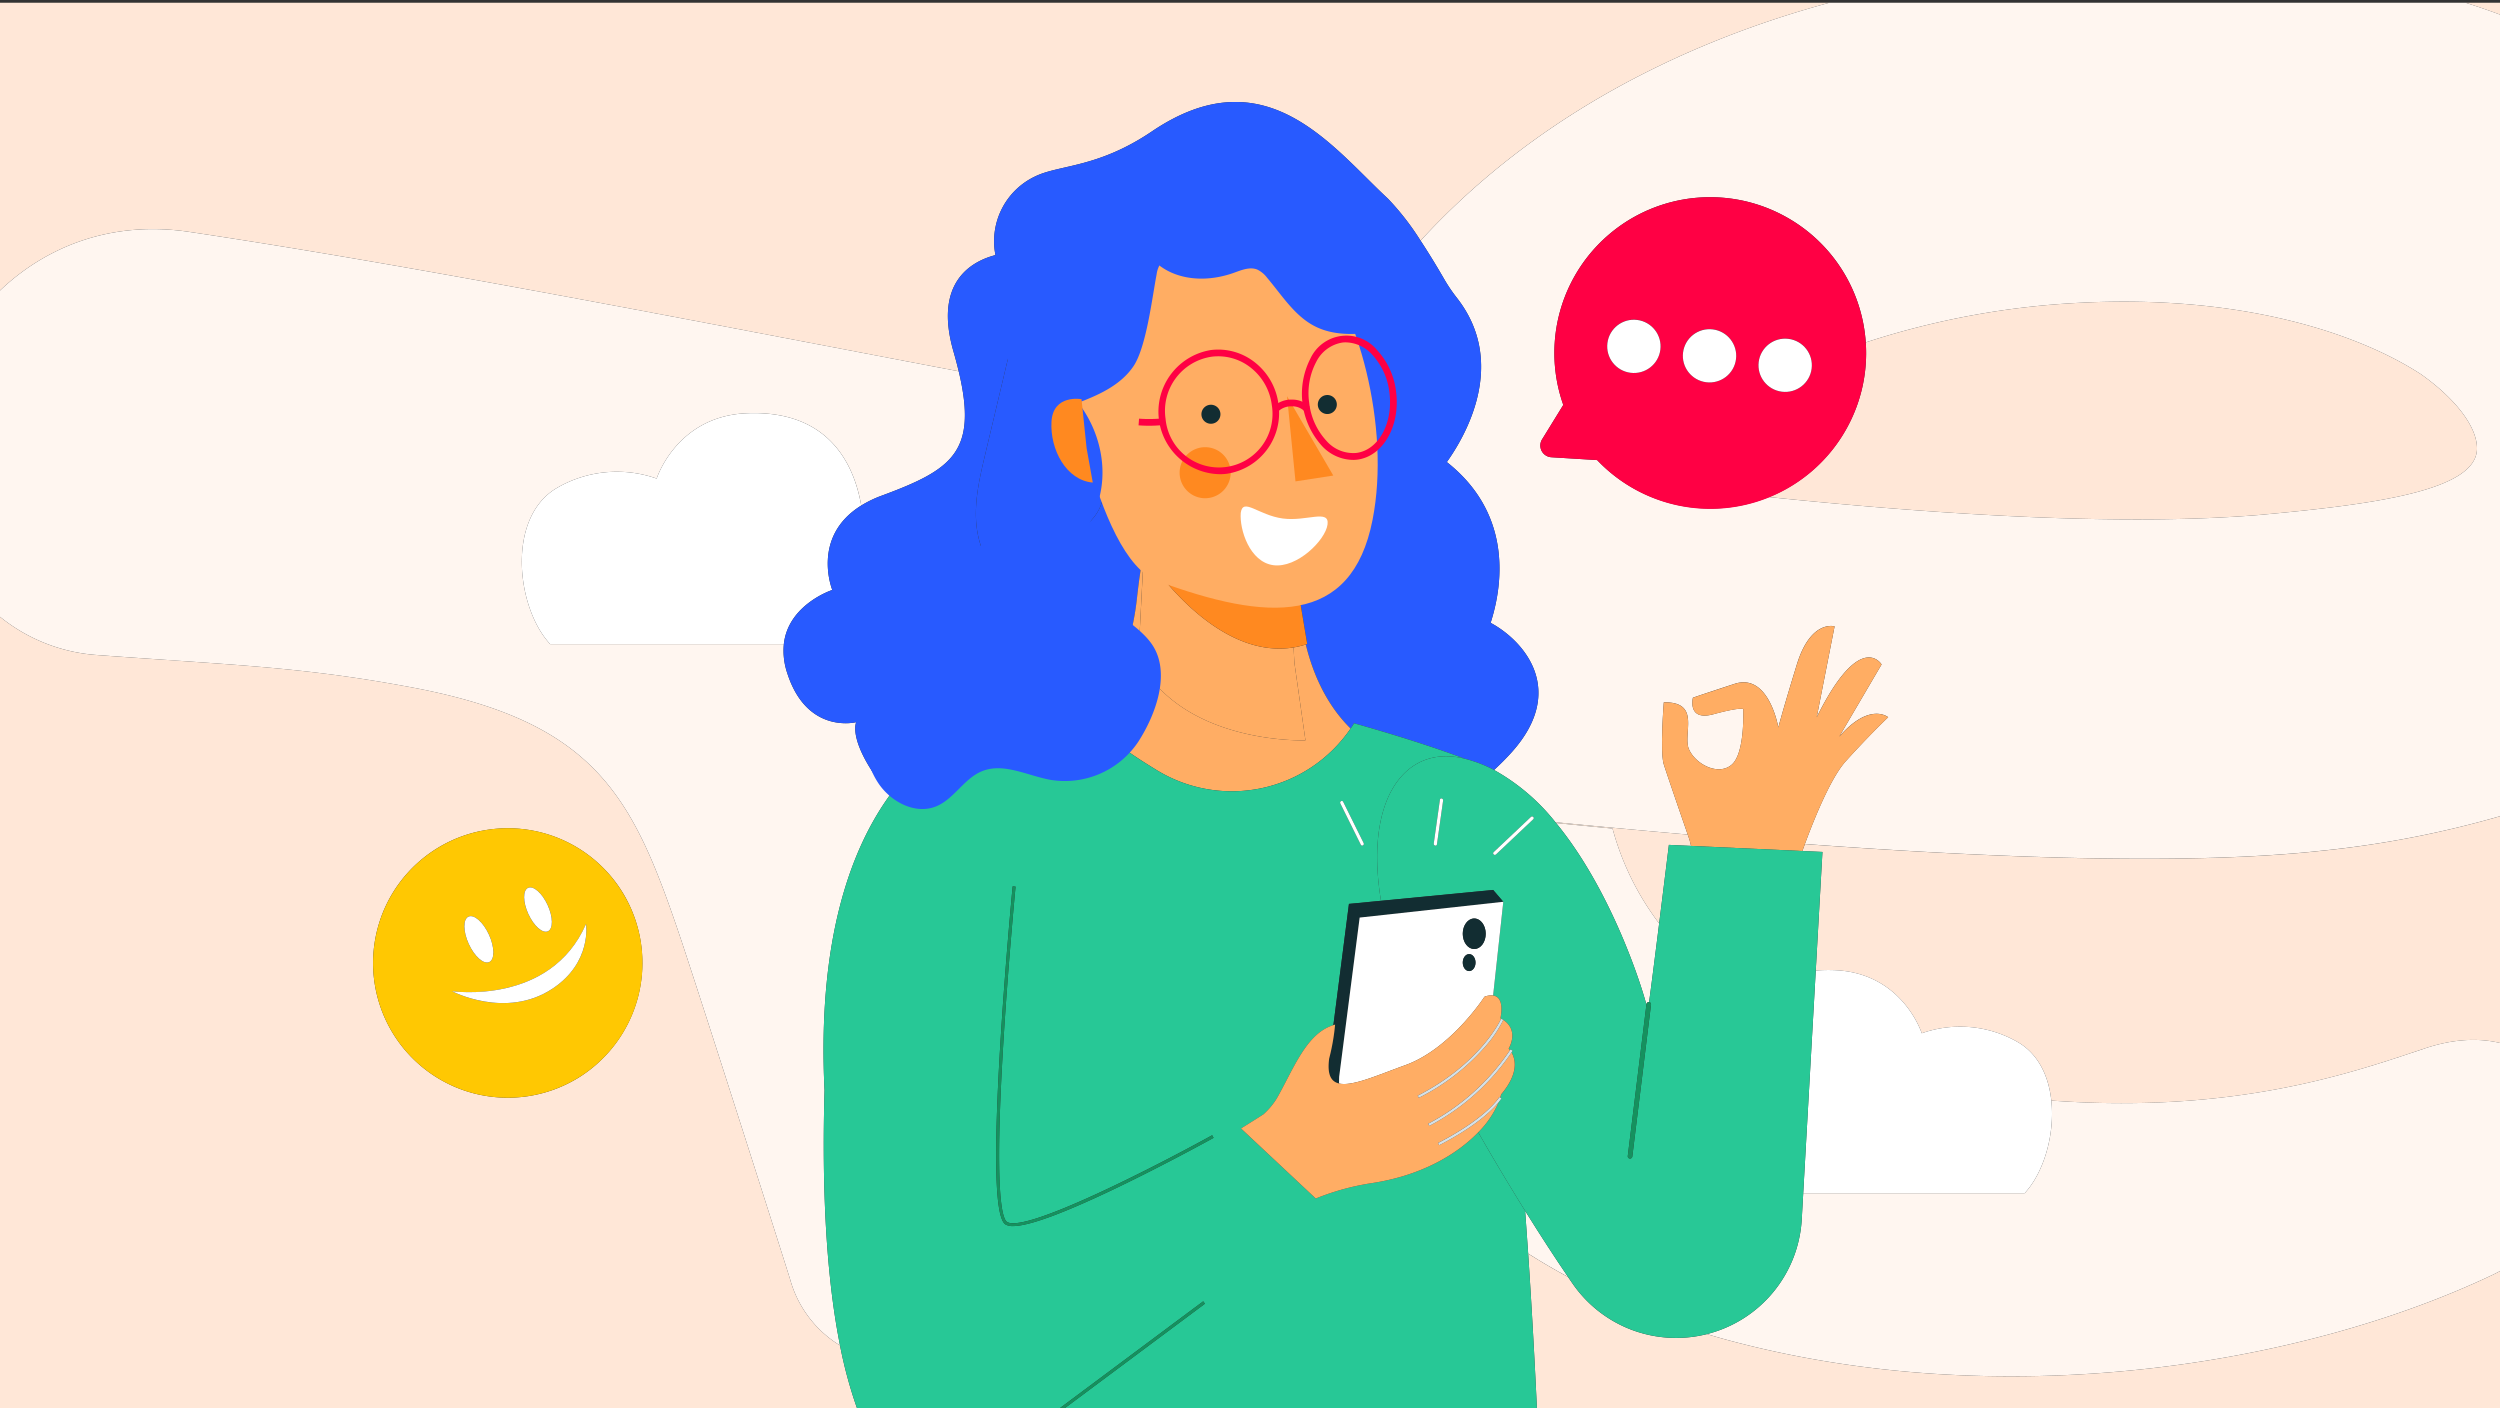
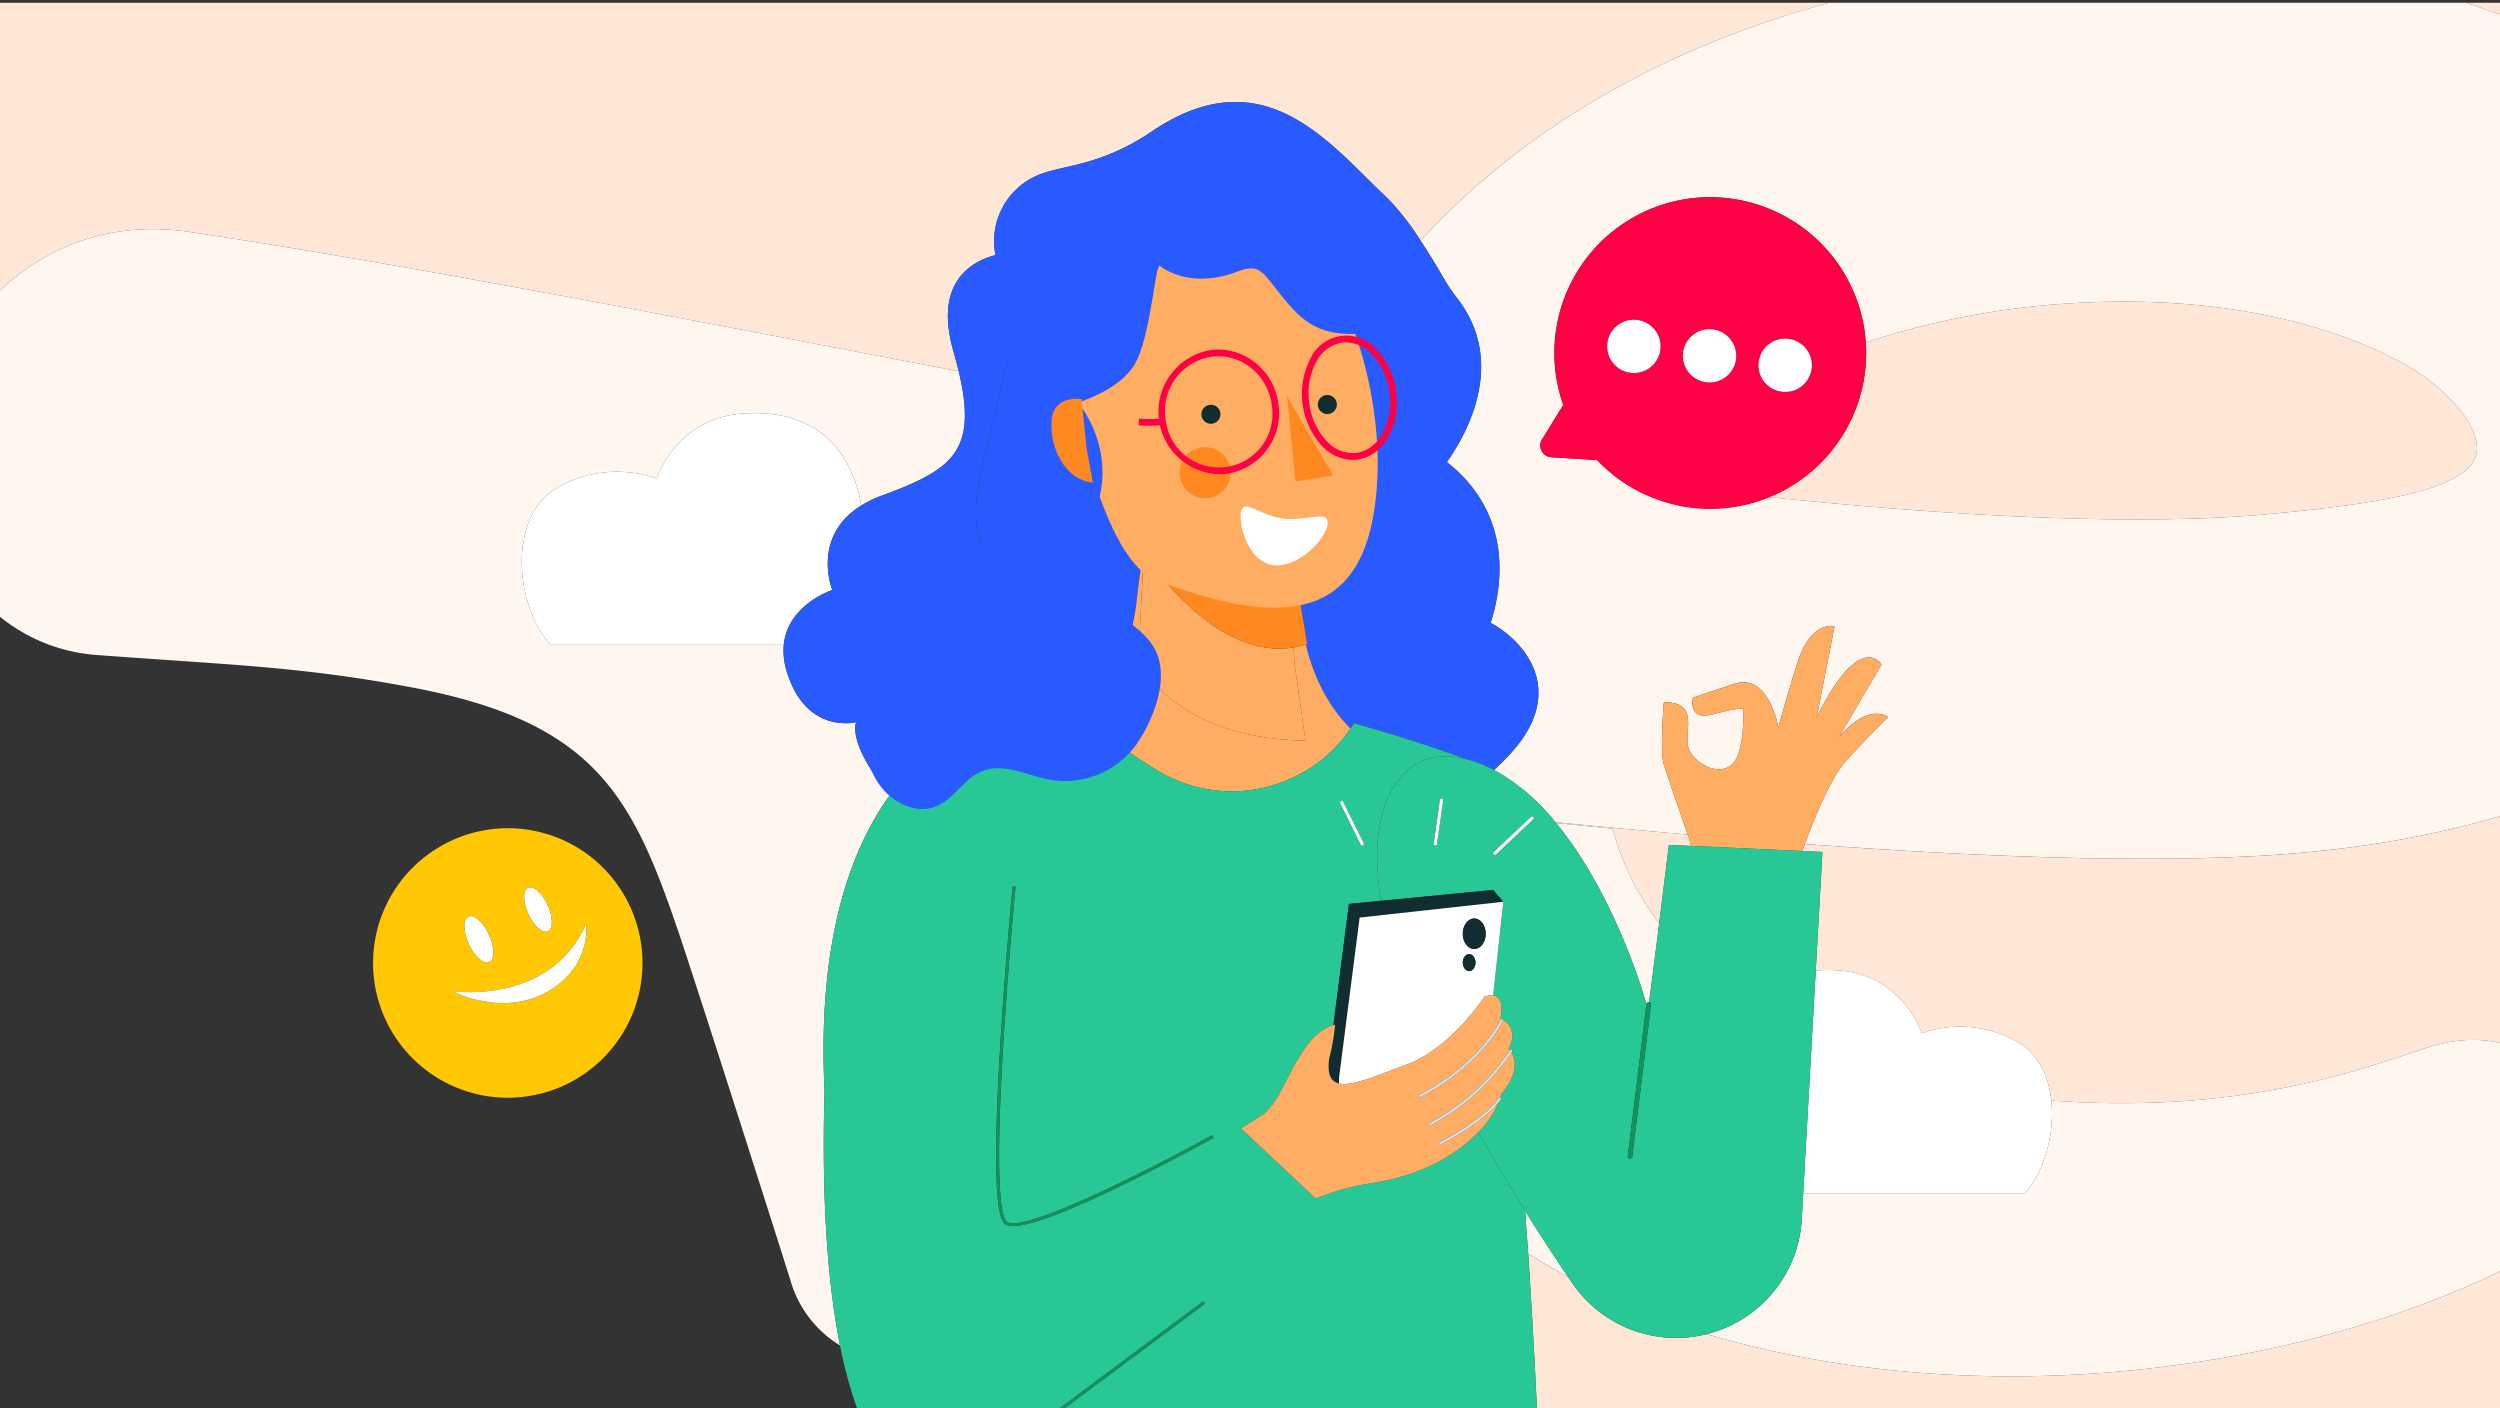
<svg xmlns="http://www.w3.org/2000/svg" id="Calque_1" data-name="Calque 1" viewBox="0 0 568 320">
  <rect x="0" y="0" width="568" height="320" fill="#333333" stroke="none" />
  <defs>
    <style>.cls-1{fill:#ffe7d7;}.cls-2{fill:#fff6f0;}.cls-3{fill:#fff;}.cls-4{fill:#ffc802;}.cls-5{fill:#f04;}.cls-6{fill:#285aff;}.cls-7{fill:#ffad64;}.cls-8{fill:#ffad63;}.cls-9{fill:#ff8920;}.cls-10{fill:#27c896;}.cls-11{fill:#28c896;}.cls-12{fill:#15915e;}.cls-13{fill:#122d32;}.cls-14{fill:#d6e1e6;}</style>
  </defs>
  <title>deja-client-te</title>
  <path class="cls-1" d="M366.368,188.25a62.668,62.668,0,0,0,10.591,21.559c1.135-9.079,2.211-17.853,2.211-17.853l5.034.231-.343-1.378-.414-1.2c-10.046-.878-20.1-1.823-30.061-2.808l.158.191Q359.931,187.632,366.368,188.25Z" />
  <path class="cls-1" d="M568,.62h-7.849q4.021,1.268,7.848,2.7v182.13a229.4,229.4,0,0,1-40.563,7.853c-29.311,3.23-72.123,1.818-117.368-1.53-.2.545-.392,1.069-.575,1.579l4.568.21-1.518,26.952a34.969,34.969,0,0,1,4.37-.085c15.365.667,19.707,14.335,19.707,14.335a26.157,26.157,0,0,1,21.853,2.026c4.666,2.71,6.992,7.741,7.587,13.261,41.892,3.049,68.371-6.329,84.938-11.877,6.5-2.164,12.19-2.362,17-1.206v51.831c-.522.277-1.036.54-1.539.789-43.627,20.752-111.735,31.783-174.321,14.77-1.449-.4-2.893-.815-4.335-1.247a28.574,28.574,0,0,1-30.459-11.4c-.354-.51-.719-1.044-1.091-1.589q-4.607-2.487-9.054-5.3c.826,12.269,1.481,24.359,1.99,35.183H568Z" />
  <path class="cls-1" d="M419.672,97.1a35.253,35.253,0,0,1-17.762,15.834c41.291,4.292,81.36,6.508,111.167,4.085,26.691-2.43,49.7-5.609,49.7-15.144,0-4.86-4.786-11.217-12.7-16.826-14.358-9.348-40.864-18.135-77.312-16.266a185.923,185.923,0,0,0-48.862,9.01A35.121,35.121,0,0,1,419.672,97.1Z" />
-   <path class="cls-1" d="M179.529,290.7c-1.1-3.551-18.039-56.835-24.666-76.84-11.045-32.9-19.144-50.1-62.771-57.957-24.3-4.487-40.313-4.861-70.318-7.1A39.415,39.415,0,0,1,0,140.138V320H194.735a99.5,99.5,0,0,1-3.88-14.306A25.628,25.628,0,0,1,179.529,290.7Zm-48.468-45.63a30.606,30.606,0,1,1,10.6-41.949A30.683,30.683,0,0,1,131.061,245.074Z" />
  <path class="cls-1" d="M43.127,52.705C94.165,60.355,157.4,72.829,217.816,84.358c-.338-1.417-.729-2.909-1.189-4.505-4.544-15.777,4.125-20.49,9.544-21.9-.021-.091-.047-.223-.078-.391a16.274,16.274,0,0,1,9.131-17.5c5.54-2.674,14.169-1.872,26.5-10.213,25.824-17.462,40.874,3.5,53.643,15.315a59.781,59.781,0,0,1,7.381,9.516C347.185,28.05,379.709,10.39,415.656.62H0V66.007C10.551,55.954,25.473,50.011,43.127,52.705Z" />
  <path class="cls-2" d="M460,271.095H409.693l-.335,5.951a28.572,28.572,0,0,1-21.553,26.06c1.442.432,2.886.852,4.335,1.247,62.586,17.014,130.694,5.982,174.321-14.77.5-.249,1.017-.513,1.539-.789V236.963c-4.811-1.156-10.5-.958-17,1.206-16.567,5.547-43.047,14.926-84.938,11.877C466.892,257.765,464.334,266.445,460,271.095Z" />
  <path class="cls-2" d="M347.2,284.817q4.443,2.813,9.054,5.3c-2.838-4.16-6.194-9.308-9.742-15C346.755,278.348,346.984,281.588,347.2,284.817Z" />
  <path class="cls-2" d="M353.544,186.994c12.175,14.817,19.065,35.756,20.52,41.256l.016-.128a.527.527,0,0,1,.582-.454l.008,0c.469-3.4,1.4-10.726,2.289-17.862a62.668,62.668,0,0,1-10.591-21.559Q359.932,187.634,353.544,186.994Z" />
  <path class="cls-2" d="M322.752,54.68c2.174,3.3,4.125,6.583,5.374,8.749a37.112,37.112,0,0,0,2.91,4.29c11.554,14.807,1.888,31.367-2.314,37.254l0,.012c14.185,11.183,13.169,26.493,9.945,36.527,7.316,3.9,17.577,15.1,4.808,29.372-1.258,1.406-2.608,2.754-4.026,4.056A46.871,46.871,0,0,1,353.385,186.8c9.956.985,20.015,1.93,30.061,2.808-1.206-3.489-4.687-13.58-5.43-15.929-.9-2.852,0-14.11,0-14.11,8.573-.15,4.211,7.2,5.715,10.657s6.768,6.154,9.776,3.452,2.557-12.609,2.557-12.609-.752-.45-6.768,1.2-4.662-3.753-4.662-3.753,1.655-.6,9.475-3.152,9.926,9.907,9.926,9.907,1.053-4.053,4.211-14.31,8.573-8.656,8.573-8.656l-4.061,20.651c9.926-20.027,14.739-12,14.739-12l-9.625,16.411c6.918-7.956,11.129-4.416,11.129-4.416s-4.061,3.816-9.625,9.97c-3.3,3.646-6.909,12.348-9.307,18.836,45.245,3.349,88.057,4.76,117.368,1.53A229.4,229.4,0,0,0,568,185.446V3.316q-3.825-1.428-7.848-2.7H415.656C379.709,10.39,347.185,28.05,322.752,54.68Zm27.609,45.145L355.181,92A35.387,35.387,0,0,1,405.51,49.135l0,0A35.315,35.315,0,0,1,423.9,77.793a185.923,185.923,0,0,1,48.862-9.01c36.448-1.869,62.955,6.918,77.313,16.266,7.915,5.609,12.7,11.966,12.7,16.826,0,9.535-23.01,12.714-49.7,15.144-29.807,2.422-69.876.207-111.167-4.085a35.473,35.473,0,0,1-39.039-8.405l-10.39-.641a2.67,2.67,0,0,1-2.121-4.063Z" />
  <path class="cls-2" d="M92.092,155.907c43.627,7.852,51.725,25.053,62.771,57.957,6.626,20.005,23.562,73.289,24.666,76.84a25.628,25.628,0,0,0,11.326,14.989c-3.933-19.7-3.933-42.94-3.52-57.966v0c-1.684-34.512,6.126-55.016,14.825-67.048-9.919-12.114-7.623-16.6-7.623-16.6s-11.206,2.876-15.688-11.184a15.74,15.74,0,0,1-.76-6.553H125c-7.693-8.253-10-28.781,1.581-35.509a27.07,27.07,0,0,1,22.616-2.1s4.494-14.145,20.4-14.836c18.967-.823,24.513,11.96,26.078,20.961a25.537,25.537,0,0,1,4.629-2.236c16.047-5.939,21.881-9.941,17.516-28.263-60.42-11.528-123.651-24-174.688-31.652C25.473,50.011,10.551,55.954,0,66.007v74.132A39.415,39.415,0,0,0,21.775,148.8C51.779,151.045,67.794,151.42,92.092,155.907Z" />
  <path class="cls-3" d="M409.693,271.095H460c4.334-4.65,6.892-13.329,6.06-21.049-.6-5.521-2.922-10.551-7.587-13.261a26.157,26.157,0,0,0-21.853-2.026s-4.342-13.668-19.707-14.335a34.969,34.969,0,0,0-4.37.085Z" />
  <path class="cls-3" d="M189.094,134.038s-4.879-12.073,6.577-19.181c-1.565-9-7.111-21.784-26.078-20.961-15.9.69-20.4,14.836-20.4,14.836a27.07,27.07,0,0,0-22.616,2.1c-11.58,6.728-9.275,27.255-1.581,35.509h53.089C179.083,137.3,189.094,134.038,189.094,134.038Z" />
  <path class="cls-4" d="M99.627,192.549a30.606,30.606,0,1,0,42.03,10.576A30.557,30.557,0,0,0,99.627,192.549Zm20.351,9.171c1.213-.552,3.206,1.208,4.451,3.932s1.271,5.379.058,5.932-3.206-1.208-4.451-3.932S118.766,202.272,119.978,201.72Zm-13.538,6.537c1.269-.578,3.354,1.264,4.656,4.114s1.33,5.629.061,6.206-3.354-1.264-4.656-4.114S105.171,208.835,106.44,208.257Zm19.078,16.371c-10.608,7.022-22.828.567-22.828.567s22.347,3.3,30.458-15.266C133.148,209.929,134.535,218.659,125.518,224.628Z" />
  <ellipse class="cls-3" cx="122.233" cy="206.652" rx="2.413" ry="5.423" transform="translate(-74.854 69.529) rotate(-24.568)" />
  <ellipse class="cls-3" cx="108.798" cy="213.417" rx="2.525" ry="5.673" transform="translate(-78.877 64.549) rotate(-24.566)" />
  <path class="cls-3" d="M102.69,225.195s12.22,6.456,22.828-.567c9.017-5.969,7.63-14.7,7.63-14.7C125.037,228.493,102.69,225.195,102.69,225.195Z" />
  <path class="cls-5" d="M351.238,103.5a2.679,2.679,0,0,0,1.243.391l10.39.641a35.391,35.391,0,1,0,42.641-55.391l0,0A35.387,35.387,0,0,0,355.181,92l-4.82,7.824A2.666,2.666,0,0,0,351.238,103.5ZM399.576,82.24A6.062,6.062,0,1,1,404.837,89,6.06,6.06,0,0,1,399.576,82.24Zm-17.186-2.15a6.062,6.062,0,1,1,5.261,6.756A6.06,6.06,0,0,1,382.39,80.091ZM365.2,77.941a6.062,6.062,0,1,1,5.261,6.756A6.06,6.06,0,0,1,365.2,77.941Z" />
  <ellipse class="cls-3" cx="371.219" cy="78.693" rx="6.051" ry="6.062" transform="translate(246.89 437.216) rotate(-82.843)" />
  <ellipse class="cls-3" cx="388.405" cy="80.843" rx="6.051" ry="6.062" transform="translate(259.801 456.149) rotate(-82.843)" />
  <ellipse class="cls-3" cx="405.591" cy="82.993" rx="6.051" ry="6.062" transform="translate(272.712 475.083) rotate(-82.843)" />
  <path class="cls-6" d="M343.477,170.883c12.768-14.277,2.508-25.469-4.808-29.372,3.224-10.033,4.24-25.343-9.945-36.527l0-.012c4.2-5.887,13.868-22.447,2.314-37.254a37.112,37.112,0,0,1-2.91-4.29c-1.248-2.166-3.2-5.448-5.374-8.749a59.781,59.781,0,0,0-7.381-9.516C302.6,33.345,287.552,12.387,261.728,29.849c-12.336,8.341-20.964,7.539-26.5,10.213a16.274,16.274,0,0,0-9.131,17.5c.031.169.057.3.078.391-5.419,1.409-14.088,6.123-9.544,21.9.46,1.6.851,3.088,1.189,4.505,4.365,18.322-1.469,22.324-17.516,28.263a25.537,25.537,0,0,0-4.629,2.236c-11.456,7.108-6.577,19.181-6.577,19.181s-10.011,3.267-11.005,12.3a15.74,15.74,0,0,0,.76,6.553c4.482,14.06,15.688,11.184,15.688,11.184s-2.3,4.489,7.623,16.6c9.694-13.407,20.492-16.294,20.492-16.294l25.569-3.831a7.748,7.748,0,0,0,1.176,3.593c2.457-4.868,7.572-16.141,8.886-27.946.666-5.986,1.176-8.768,1.552-9.925l.149-2.879a35.734,35.734,0,0,0,4.2,3.614l30.937,1.809c-.108,1.96-.114,4.027-.023,6.144l1.9,11.375c-.107.036-.213.058-.32.092,1.71,7.059,4.907,13.9,10.177,19.1.148-.218.3-.431.444-.653.272-.423.335-.543.335-.543s14.275,3.929,25.065,8.034a29.555,29.555,0,0,1,6.751,2.576C340.869,173.638,342.219,172.29,343.477,170.883ZM250.05,114.936c-3.07,7.59-12.277,6.25-13.848,14.283a8.253,8.253,0,0,1-.48,1.906c-1.277,2.766-5.538,2.164-7.922.263-3.931-3.134-5.8-8.3-6.044-13.311s.921-9.981,2.083-14.866l6.192-26.035,3.9-.984c4.874,4.262,9.827,8.618,13.173,14.157S252.475,108.939,250.05,114.936Z" />
  <path class="cls-7" d="M291.162,134.524s.754-.117,2.017-.458l.048.866c.639-.224,1.3-.444,1.774-.572l.1.6c-.091-2.117-.085-4.184.023-6.144l-30.937-1.809C276.614,136.145,291.162,134.524,291.162,134.524Z" />
  <path class="cls-7" d="M296.68,146.429a20.186,20.186,0,0,1-2.783.668l.194,3.519,2.509,17.593s-27.939,1.044-37.978-18.539l1.212-23.4c-.376,1.157-.886,3.939-1.552,9.925-1.314,11.806-6.429,23.078-8.886,27.946,2.076,3.455,6.791,6.788,13.442,10.846a32.666,32.666,0,0,0,44.018-9.465C301.586,160.33,298.39,153.488,296.68,146.429Z" />
  <path class="cls-8" d="M296.6,168.209l-2.509-17.593L293.9,147.1c-16.653,2.742-30.533-16.81-31.549-18.172a26.591,26.591,0,0,1-2.385-3.983l.02-.382c13.068,13.158,31.179,11.13,31.179,11.13s1-.385,2.065-.757l-.048-.866c-1.263.341-2.017.458-2.017.458s-14.548,1.621-26.975-7.515a35.734,35.734,0,0,1-4.2-3.614l-.149,2.879-1.212,23.4C268.661,169.253,296.6,168.209,296.6,168.209Z" />
  <path class="cls-9" d="M293.226,134.932c-1.061.372-2.065.757-2.065.757s-18.111,2.029-31.179-11.13l-.02.382a26.591,26.591,0,0,0,2.385,3.983c1.016,1.361,14.9,20.914,31.549,18.172a20.186,20.186,0,0,0,2.783-.668c.107-.034.213-.056.32-.092l-1.9-11.375-.1-.6C294.525,134.488,293.865,134.708,293.226,134.932Z" />
  <path class="cls-6" d="M233.935,76.192l-3.9.984-6.192,26.035c-1.162,4.886-2.332,9.851-2.083,14.866s2.113,10.178,6.044,13.311c2.384,1.9,6.645,2.5,7.922-.263a8.253,8.253,0,0,0,.48-1.906c1.571-8.033,10.779-6.693,13.848-14.283,2.425-6,.4-19.048-2.943-24.587S238.808,80.454,233.935,76.192Z" />
  <path class="cls-10" d="M346.513,275.114c-3.473-5.572-7.127-11.662-10.659-17.856-4.826,4.995-12.865,9.805-24.041,11.523a56.486,56.486,0,0,0-12.87,3.518l-16.987-15.907c2-1.232,3.693-2.3,5.1-3.212a16.2,16.2,0,0,0,3.074-3.682c3.681-6.436,6.637-14.707,12.808-16.57l3.539-27.568,7.286-.705c-3.837-23.122,5.489-35.377,18.576-32.383.121.028.239.062.359.091-10.791-4.1-25.065-8.034-25.065-8.034s-.063.12-.335.543c-.143.223-.3.435-.444.653a32.666,32.666,0,0,1-44.018,9.465c-6.651-4.058-11.366-7.391-13.442-10.846a7.748,7.748,0,0,1-1.176-3.593l-25.569,3.831s-10.8,2.887-20.492,16.294c-8.7,12.032-16.509,32.536-14.825,67.048v0c-.413,15.026-.413,38.267,3.52,57.966A99.5,99.5,0,0,0,194.735,320h45.978l32.652-24.34.4.536L241.833,320H349.192c-.51-10.823-1.164-22.913-1.99-35.183C346.984,281.588,346.755,278.348,346.513,275.114Zm-92.286-5.486c-12.318,5.942-20.39,8.936-24.078,8.936a3.2,3.2,0,0,1-1.7-.367c-2.336-1.48-2.744-14.5-1.249-39.811,1.093-18.5,2.855-36.824,2.872-37.007l.667.064c-.018.183-1.778,18.5-2.87,36.984-1.913,32.381-.232,38.462.939,39.2,4.2,2.658,35.056-13.318,46.591-19.7l.325.586C275.624,258.575,265.182,264.344,254.227,269.628Zm50.937-87.471,4.664,9.4c.214.431-.433.81-.647.378l-4.664-9.4C304.3,182.1,304.949,181.725,305.164,182.157Z" />
  <path class="cls-8" d="M429,162.962s-4.211-3.539-11.129,4.416l9.625-16.411s-4.813-8.032-14.739,12l4.061-20.651s-5.414-1.6-8.573,8.656-4.211,14.31-4.211,14.31-2.105-12.459-9.926-9.907-9.475,3.152-9.475,3.152-1.353,5.4,4.662,3.753,6.768-1.2,6.768-1.2.451,9.907-2.557,12.609-8.272,0-9.776-3.452,2.858-10.807-5.715-10.657c0,0-.9,11.258,0,14.11.743,2.349,4.224,12.439,5.43,15.929l.414,1.2.343,1.378,25.289,1.16c.183-.509.374-1.034.575-1.579,2.4-6.489,6.01-15.191,9.307-18.836C424.939,166.778,429,162.962,429,162.962Z" />
  <path class="cls-11" d="M379.169,191.956s-1.076,8.774-2.211,17.853c-.892,7.136-1.82,14.46-2.289,17.862a.52.52,0,0,1,.447.578l-4.251,34.518a.521.521,0,0,1-.518.458.476.476,0,0,1-.064,0,.521.521,0,0,1-.455-.581l4.235-34.39c-1.454-5.5-8.345-26.439-20.52-41.256l-.158-.191a46.871,46.871,0,0,0-13.934-11.864,29.555,29.555,0,0,0-6.751-2.576c-.12-.029-.238-.064-.359-.091-13.087-2.993-22.413,9.261-18.576,32.383l25.477-2.466,2.31,2.694-2.315,21.3c1.209.187,2.4,1.269,1.669,5.193a3.868,3.868,0,0,1,.42.215l.239.094-.019.042c1.139.74,3.223,2.719,1.22,6.556a2.957,2.957,0,0,1,.3.331c.067-.107.107-.171.111-.179l.5.275c-.007.012-.1.158-.257.406.852,1.418,1.789,4.633-2.356,9.535-.051.23-.135.475-.206.714l.28.174a8.1,8.1,0,0,1-.648.89,21.636,21.636,0,0,1-4.634,6.826c3.533,6.194,7.187,12.284,10.659,17.856,3.548,5.693,6.9,10.841,9.742,15,.372.545.738,1.079,1.091,1.589a28.587,28.587,0,0,0,52.012-14.659l.335-5.951,2.85-50.586,1.518-26.952-4.568-.21-25.289-1.16Zm-53.424-.292,1.408-9.994c.067-.476.789-.272.723.2l-1.408,9.994C326.4,192.34,325.679,192.136,325.746,191.664Zm14.137,2.47c-.351.331-.881-.2-.53-.53l8.48-8.005c.351-.331.881.2.53.53Z" />
  <path class="cls-12" d="M374.079,228.123l-.016.128-4.235,34.39a.521.521,0,0,0,.455.581.476.476,0,0,0,.064,0,.521.521,0,0,0,.518-.458l4.251-34.518a.52.52,0,0,0-.447-.578l-.008,0A.527.527,0,0,0,374.079,228.123Z" />
  <path class="cls-13" d="M302,240.477c-.495,3.636.387,5.27,2.234,5.7,0-.955.028-1.541.028-1.541l4.656-36.158,32.637-3.59-2.31-2.694-25.477,2.466-7.286.705-3.539,27.568c.133-.04.258-.094.394-.128A47.381,47.381,0,0,1,302,240.477Z" />
  <path class="cls-3" d="M308.915,208.473l-4.656,36.158s-.028.587-.028,1.541c3.026.7,8.647-1.85,15.077-4.175,10.354-3.744,17.965-15.534,17.965-15.534a4.06,4.06,0,0,1,1.964-.278l2.315-21.3Zm24.874,12.151c-.8,0-1.448-.862-1.448-1.926s.648-1.926,1.448-1.926,1.448.862,1.448,1.926S334.588,220.624,333.789,220.624Zm1.158-5.009c-1.439,0-2.606-1.552-2.606-3.467s1.167-3.468,2.606-3.468,2.606,1.552,2.606,3.468S336.386,215.615,334.947,215.615Z" />
  <path class="cls-7" d="M340.487,250.431c-1.333,1.64-5,5.372-13.5,9.757l-.266-.5c11.208-5.785,13.865-10.355,13.927-10.451l.2.126c.07-.239.155-.484.206-.714,4.145-4.9,3.208-8.117,2.356-9.535a51.407,51.407,0,0,1-18.67,16.685l-.267-.488a50.669,50.669,0,0,0,18.588-16.7,2.957,2.957,0,0,0-.3-.331c2-3.837-.081-5.817-1.22-6.556a27.266,27.266,0,0,1-4.036,5.988,49.119,49.119,0,0,1-15.141,11.7l-.267-.471c14.452-7.418,18.9-17.361,18.943-17.461l.281.11a3.868,3.868,0,0,0-.42-.215c.731-3.924-.46-5.006-1.669-5.193a4.06,4.06,0,0,0-1.964.278s-7.611,11.79-17.965,15.534c-6.43,2.325-12.05,4.873-15.077,4.175-1.847-.426-2.729-2.059-2.234-5.7a47.381,47.381,0,0,0,1.337-7.677c-.136.034-.261.088-.394.128-6.171,1.863-9.127,10.135-12.808,16.57a16.2,16.2,0,0,1-3.074,3.682c-1.41.91-3.1,1.979-5.1,3.212L298.942,272.3a56.486,56.486,0,0,1,12.87-3.518c11.176-1.718,19.215-6.529,24.041-11.523A21.636,21.636,0,0,0,340.487,250.431Z" />
  <path class="cls-14" d="M322.1,248.944l.267.471a49.119,49.119,0,0,0,15.141-11.7,27.266,27.266,0,0,0,4.036-5.988l.019-.042-.239-.094-.281-.11C341,231.583,336.553,241.526,322.1,248.944Z" />
  <path class="cls-14" d="M324.479,255.315l.267.488a51.407,51.407,0,0,0,18.67-16.685c.161-.248.25-.395.257-.406l-.5-.275c0,.007-.044.072-.111.179A50.669,50.669,0,0,1,324.479,255.315Z" />
  <path class="cls-14" d="M326.726,259.693l.266.5c8.5-4.385,12.163-8.117,13.5-9.757a8.1,8.1,0,0,0,.648-.89l-.28-.174-.2-.126C340.591,249.337,337.933,253.908,326.726,259.693Z" />
  <path class="cls-12" d="M228.812,277.632c-1.172-.743-2.852-6.824-.939-39.2,1.092-18.487,2.853-36.8,2.87-36.984l-.667-.064c-.018.183-1.779,18.508-2.872,37.007-1.5,25.308-1.087,38.33,1.249,39.811a3.2,3.2,0,0,0,1.7.367c3.688,0,11.76-2.994,24.078-8.936,10.954-5.284,21.4-11.052,21.5-11.11l-.325-.586C263.868,264.314,233.008,280.29,228.812,277.632Z" />
  <polygon class="cls-12" points="273.766 296.196 273.365 295.66 240.712 320 241.833 320 273.766 296.196" />
  <ellipse class="cls-13" cx="334.947" cy="212.148" rx="2.606" ry="3.467" />
  <ellipse class="cls-13" cx="333.789" cy="218.698" rx="1.448" ry="1.926" />
  <path class="cls-3" d="M309.827,191.558l-4.664-9.4c-.214-.432-.861-.053-.647.378l4.664,9.4C309.395,192.368,310.041,191.989,309.827,191.558Z" />
  <path class="cls-3" d="M327.876,181.87c.066-.472-.655-.675-.723-.2l-1.408,9.994c-.066.472.655.675.723.2Z" />
  <path class="cls-3" d="M348.363,186.129c.351-.332-.179-.861-.53-.53l-8.48,8.005c-.351.332.179.861.53.53Z" />
  <path class="cls-8" d="M241.963,79.789s6.508,46.856,20.987,52.2c25.007,9.222,44.14,10.382,48.9-13.9,4.159-21.208-3.373-48.646-13.805-60.273C282.3,40.264,239.68,40.783,241.963,79.789" />
  <path class="cls-13" d="M277.28,93.976a2.16,2.16,0,1,1-2.3-2.012,2.159,2.159,0,0,1,2.3,2.012" />
  <path class="cls-13" d="M303.723,91.764a2.16,2.16,0,1,1-2.3-2.012,2.159,2.159,0,0,1,2.3,2.012" />
  <polygon class="cls-9" points="292.412 90.021 294.335 109.371 302.924 108.045 292.412 90.021" />
  <path class="cls-9" d="M273.24,113.172a5.8,5.8,0,1,1,6.343-5.223,5.808,5.808,0,0,1-6.343,5.223" />
  <path class="cls-3" d="M301.616,119.17c-.483,3.578-6.934,9.964-12.311,9.241s-7.716-8.088-7.405-11.891c.483-3.578,3.983.535,9.56,1.285C296.836,118.528,302.1,115.592,301.616,119.17Z" />
  <path class="cls-5" d="M262,96.716a31.8,31.8,0,0,1-3.321-.076l.115-1.522a30.074,30.074,0,0,0,5.257-.062l.152,1.518Q263.11,96.683,262,96.716Z" />
  <path class="cls-5" d="M277.388,107.742a14.2,14.2,0,0,1-2.313-28.209,13.408,13.408,0,0,1,10.149,2.893,14.333,14.333,0,0,1,5.246,9.418,13.947,13.947,0,0,1-11.778,15.8Q278.036,107.723,277.388,107.742Zm-.953-26.787q-.581.017-1.166.092a12.419,12.419,0,0,0-10.455,14.087h0a12.177,12.177,0,1,0,24.139-3.1,12.813,12.813,0,0,0-4.687-8.422A11.9,11.9,0,0,0,276.434,80.955Z" />
  <path class="cls-5" d="M307.554,104.492a9.78,9.78,0,0,1-7.31-3.293,17.634,17.634,0,0,1-2.536-19.7,9.025,9.025,0,0,1,15.174-1.945,16.729,16.729,0,0,1,4.308,9.463c1,7.749-2.959,14.664-8.818,15.416Q307.963,104.48,307.554,104.492Zm-1.945-26.709q-.33.01-.66.052a8.071,8.071,0,0,0-5.907,4.4,15.182,15.182,0,0,0-1.589,9.3h0a15.2,15.2,0,0,0,3.893,8.6,8.078,8.078,0,0,0,6.83,2.772c5.023-.644,8.385-6.793,7.5-13.707a15.2,15.2,0,0,0-3.894-8.6A8.293,8.293,0,0,0,305.609,77.783Z" />
-   <path class="cls-5" d="M296.422,93.474a3.886,3.886,0,0,0-2.857-1.156,4.323,4.323,0,0,0-3.172,1.163l-1.1-1.056a5.842,5.842,0,0,1,4.309-1.633,5.407,5.407,0,0,1,3.972,1.674Z" />
  <path class="cls-6" d="M282.568,37.159c2.288,4.233,1.425,9.735-1.472,13.579s-7.528,6.132-12.277,6.946c-1.822.312-3.885.538-5.027,1.989a6.14,6.14,0,0,0-1.014,2.692c-.989,5.12-2.327,16.467-5.226,20.8-2.971,4.445-8.214,6.734-13.239,8.578-4.56,1.673-8.972-2.807-12.723-5.889-2.82-2.317-3.491-6.388-3.158-10.018.523-5.685,2.971-10.991,5.383-16.168,3.337-7.162,6.884-14.594,13.092-19.492,9.6-7.573,23.327-7.278,35.115-4.01Z" />
  <path class="cls-6" d="M258.239,50.86c.092,4.808,3.553,9.177,7.967,11.1s9.575,1.649,14.112.028c1.74-.622,3.649-1.437,5.357-.733a6.157,6.157,0,0,1,2.208,1.847c3.382,3.974,6.248,8.7,10.909,11.052,4.776,2.414,10.469,1.836,15.754.977,4.8-.779,10.318-2.342,12.068-6.866,1.315-3.4-.1-7.276-2.183-10.274-3.254-4.695-8-8.115-12.649-11.441-6.433-4.6-13.181-9.334-21-10.555-12.088-1.887-23.9,5.1-32.557,13.731Z" />
  <path class="cls-6" d="M236.3,84.579c10.915,4.957,16.874,18.741,13,30.067-1.587,4.637-4.615,9.045-4.236,13.931.6,7.683,12.323,11.461,16.669,17.83,4.3,6.3,1,15.761-3.147,22.164a20.057,20.057,0,0,1-19.823,8.627c-5.284-.931-10.713-4-15.678-1.971-4.075,1.667-6.322,6.319-10.4,7.98-4.724,1.924-10.281-1.014-13.114-5.249-4.358-6.514-3.776-15.348-.576-22.5s8.65-13.017,13.915-18.825,10.549-11.877,13.295-19.215c4-10.7,2.248-23.149,7.589-33.247Z" />
  <path class="cls-9" d="M246.877,101.822l-1.156-11.134s-6.477-1.175-6.824,5.136,3.35,13.3,9.382,13.815Z" />
</svg>